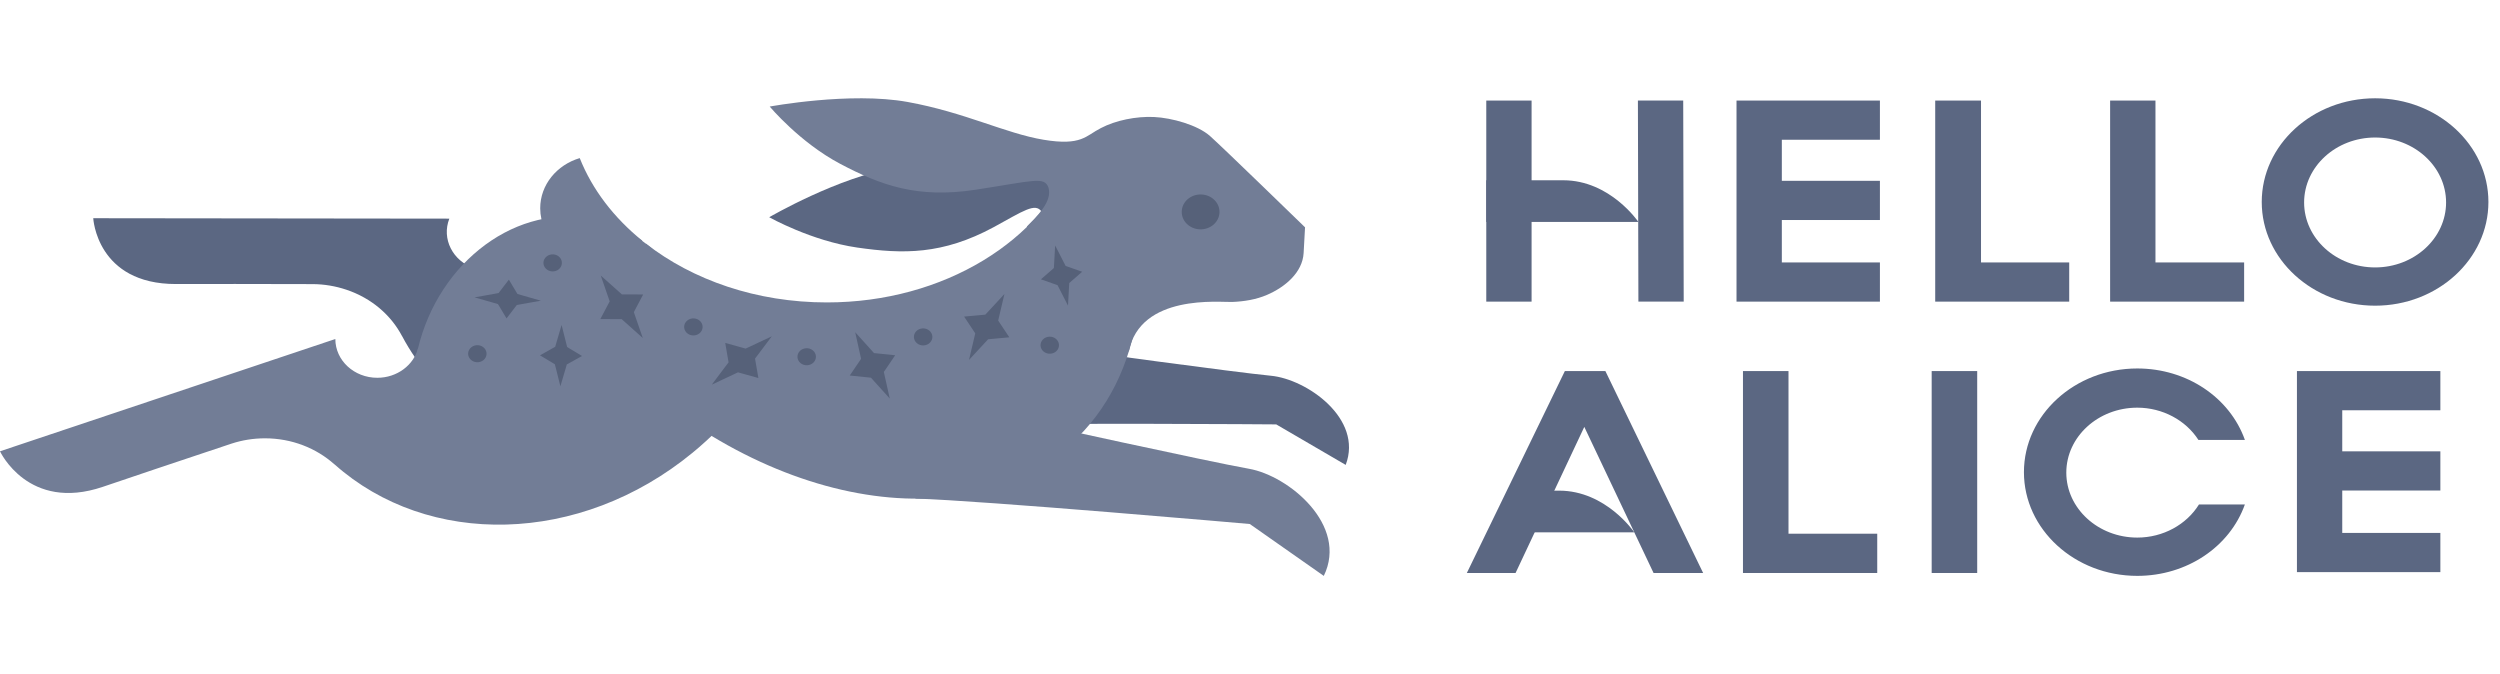
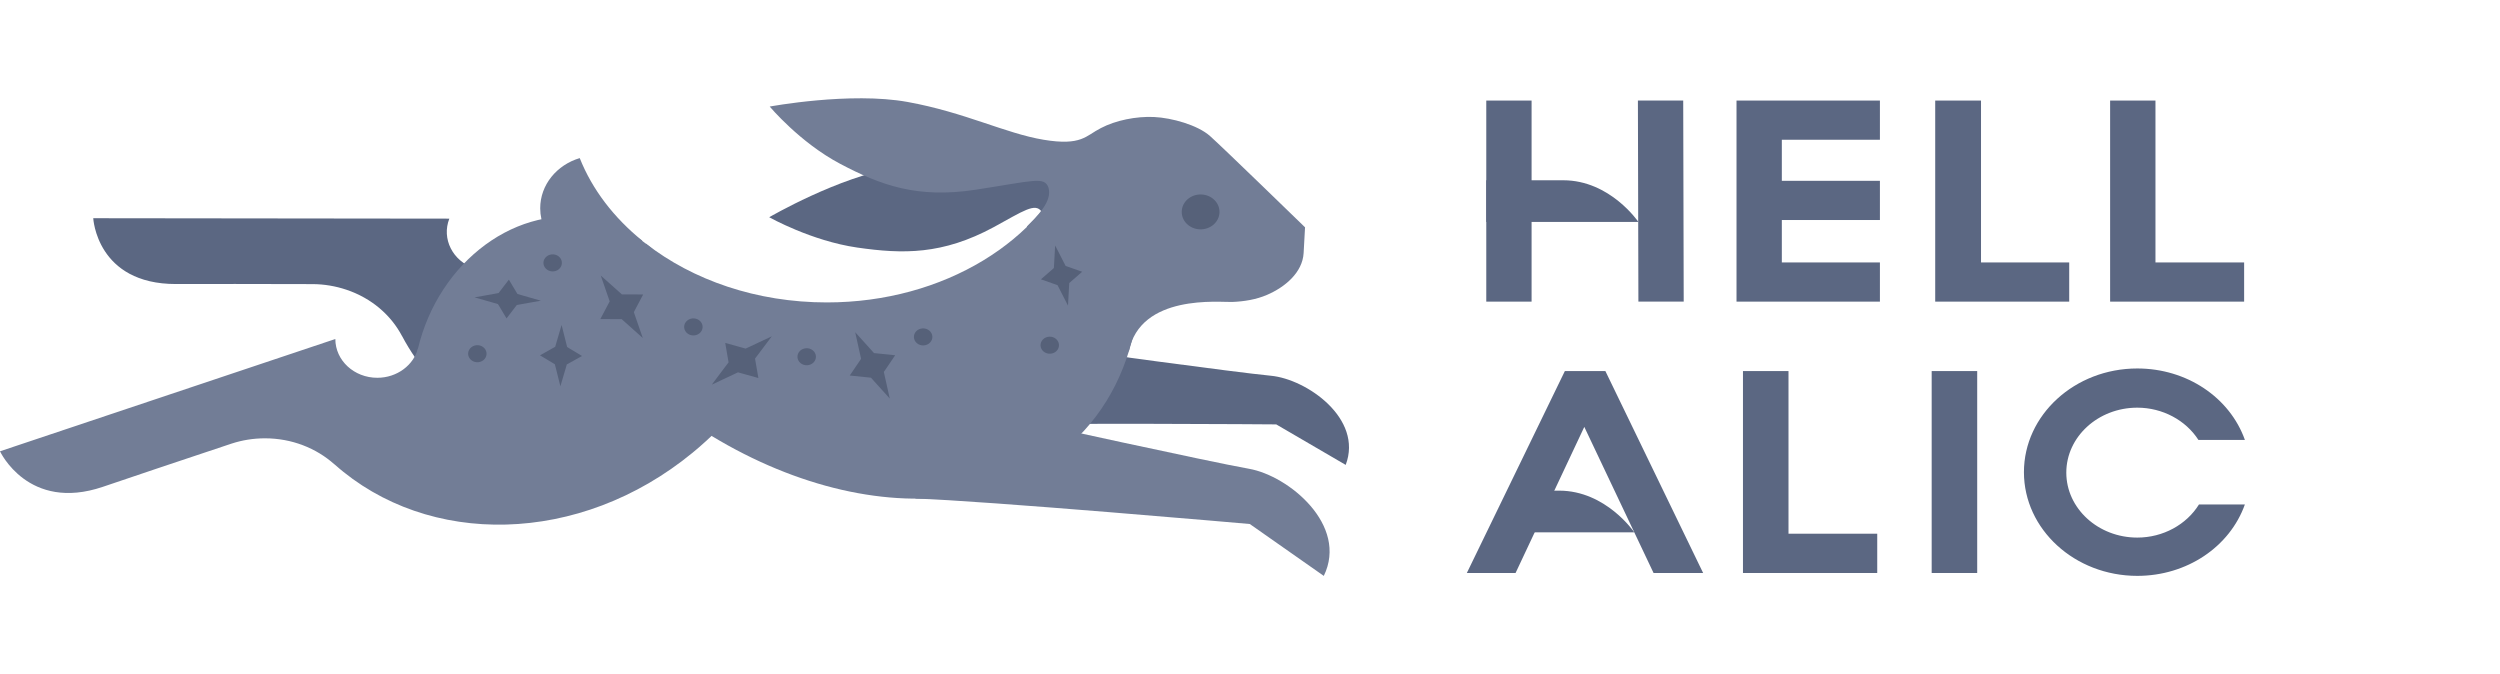
<svg xmlns="http://www.w3.org/2000/svg" width="178" height="48" viewBox="0 0 178 48" fill="none">
  <g clip-path="url(#clip0_2624_27110)">
    <path d="M76.297 10.396C75.638 10.765 74.831 11.099 73.903 11.26C71.187 11.732 67.917 11.28 63.814 11.929C59.715 12.582 54.768 15.467 54.768 15.467C54.768 15.467 57.766 17.154 61.033 17.626C64.303 18.098 67.106 18.141 70.753 16.173C72.839 15.035 73.722 14.399 74.164 15.075L76.88 14.393" fill="#5B6782" />
    <path d="M73.109 16.131C73.772 15.459 74.953 14.361 74.652 13.357C74.359 12.55 73.631 12.868 69.466 13.508C65.301 14.147 62.698 13.183 59.826 11.667C56.95 10.151 54.803 7.587 54.803 7.587C54.803 7.587 60.536 6.519 64.617 7.259C68.702 7.999 71.581 9.498 74.301 9.95C77.021 10.402 77.307 9.662 78.382 9.12C79.443 8.564 80.896 8.273 82.163 8.33C83.431 8.387 85.27 8.902 86.15 9.682C87.03 10.462 92.919 16.185 92.919 16.185L92.818 18.016C92.741 19.401 91.492 20.445 90.214 20.994C89.439 21.329 88.577 21.466 87.729 21.5C86.86 21.533 81.182 20.894 80.363 25.044" fill="#727D96" />
    <path d="M69.711 30.294C73.973 30.083 90.868 30.217 90.868 30.217L95.814 33.101C97.067 29.798 93.03 26.994 90.491 26.753C87.952 26.512 76.226 24.898 76.226 24.898" fill="#5B6782" />
    <path d="M37.302 18.027C36.559 19.075 35.111 19.557 33.778 19.108C32.228 18.586 31.428 17 31.993 15.567L6.639 15.537C6.639 15.537 6.881 20.236 12.542 20.223C15.334 20.216 17.706 20.216 22.298 20.229C23.084 20.236 23.884 20.367 24.663 20.628C26.466 21.233 27.842 22.445 28.621 23.921L28.628 23.928C30.946 28.315 35.267 31.264 40.405 32.305" fill="#5B6782" />
    <path d="M30.371 32.864C29.425 30.692 29.114 28.108 29.625 25.441C30.849 19.058 36.343 14.62 41.894 15.53C46.055 16.213 49.068 19.711 49.8 24.108" fill="#727D96" />
    <path d="M29.772 24.769C29.464 25.991 28.276 26.898 26.864 26.898C25.213 26.898 23.876 25.663 23.876 24.137L0 32.132C0 32.132 2.01 36.466 7.323 34.662C9.941 33.772 12.175 33.022 16.492 31.583C17.235 31.342 18.031 31.208 18.861 31.208C20.78 31.208 22.522 31.911 23.8 33.053L23.811 33.056C30.475 38.996 41.274 38.839 49.314 32.232C52.03 30.003 54.116 27.296 55.532 24.378" fill="#727D96" />
    <path d="M86.827 15.135C86.798 15.821 86.175 16.353 85.433 16.33C84.69 16.303 84.111 15.728 84.14 15.041C84.169 14.355 84.792 13.82 85.534 13.847C86.276 13.87 86.856 14.449 86.827 15.135Z" fill="#566179" />
    <path d="M65.152 35.498C69.976 35.642 88.985 37.309 88.985 37.309L94.254 41.004C96.014 37.396 91.763 33.875 88.927 33.376C86.096 32.877 73.058 30.006 73.058 30.006" fill="#727D96" />
    <path d="M42.527 24.422C42.705 24.609 42.886 24.796 43.067 24.984C53.931 36.075 68.997 38.84 76.721 31.152C81.784 26.112 82.432 17.825 79.209 9.592L76.562 10.994C74.291 17.089 67.229 21.533 58.871 21.533C53.862 21.533 49.321 19.94 45.996 17.35L42.527 24.422Z" fill="#727D96" />
    <path d="M41.277 11.256C39.644 11.741 38.463 13.157 38.463 14.827C38.463 16.902 40.281 18.582 42.526 18.582C43.826 18.582 44.982 18.013 45.728 17.136C43.71 15.503 42.168 13.498 41.277 11.256Z" fill="#727D96" />
    <path d="M66.292 24.299C66.108 24.587 65.702 24.681 65.391 24.51C65.079 24.336 64.978 23.965 65.162 23.677C65.347 23.389 65.753 23.295 66.064 23.466C66.376 23.64 66.481 24.012 66.292 24.299Z" fill="#566179" />
    <path d="M58.001 25.712C57.817 25.999 57.411 26.093 57.1 25.922C56.788 25.752 56.687 25.377 56.871 25.089C57.056 24.801 57.462 24.707 57.773 24.878C58.085 25.049 58.19 25.424 58.001 25.712Z" fill="#566179" />
    <path d="M75.308 24.889C75.124 25.177 74.718 25.271 74.406 25.1C74.095 24.929 73.993 24.555 74.178 24.267C74.363 23.979 74.769 23.885 75.08 24.056C75.391 24.23 75.493 24.601 75.308 24.889Z" fill="#566179" />
    <path d="M75.126 17.475L75.053 18.797L75.035 19.084L74.872 19.228L74.115 19.888L75.086 20.229L75.296 20.303L75.43 20.564L76.042 21.762L76.114 20.44L76.132 20.152L76.295 20.008L77.052 19.349L76.082 19.008L75.871 18.934L75.738 18.673L75.126 17.475Z" fill="#566179" />
    <path d="M50.68 27.387L52.212 26.668L52.545 26.51L52.806 26.584L53.997 26.915L53.801 25.781L53.758 25.533L53.975 25.245L54.953 23.943L53.425 24.663L53.088 24.82L52.827 24.747L51.636 24.415L51.831 25.553L51.875 25.801L51.657 26.085L50.68 27.387Z" fill="#566179" />
    <path d="M63.352 28.377L62.928 26.482L63.077 26.268L63.736 25.294L62.501 25.167L62.229 25.14L61.99 24.872L60.889 23.654L61.233 25.207L61.309 25.549L61.164 25.763L60.502 26.737L61.74 26.864L62.012 26.891L62.251 27.158L63.352 28.377Z" fill="#566179" />
    <path d="M49.8 23.735C49.525 23.956 49.112 23.929 48.873 23.675C48.634 23.42 48.663 23.039 48.938 22.818C49.213 22.597 49.626 22.624 49.865 22.878C50.104 23.132 50.075 23.514 49.8 23.735Z" fill="#566179" />
    <path d="M42.773 19.617L43.295 21.127L43.41 21.458L43.291 21.682L42.744 22.716L43.99 22.723H44.261L44.533 22.964L45.768 24.069L45.243 22.556L45.131 22.224L45.247 22L45.794 20.966L44.551 20.959H44.276L44.008 20.718L42.773 19.617Z" fill="#566179" />
-     <path d="M71.516 20.932L70.401 22.137L70.155 22.401L69.887 22.428L68.644 22.541L69.296 23.522L69.438 23.736L69.358 24.078L68.992 25.627L70.111 24.419L70.354 24.158L70.625 24.131L71.864 24.017L71.212 23.037L71.071 22.823L71.151 22.481L71.516 20.932Z" fill="#566179" />
    <path d="M39.782 19.176C39.511 19.397 39.094 19.37 38.855 19.116C38.616 18.861 38.645 18.48 38.92 18.259C39.196 18.038 39.609 18.065 39.847 18.319C40.083 18.57 40.054 18.955 39.782 19.176Z" fill="#566179" />
    <path d="M38.51 21.41L37.141 21.018L36.844 20.931L36.732 20.747L36.232 19.91L35.631 20.693L35.5 20.864L35.192 20.921L33.787 21.172L35.156 21.564L35.453 21.651L35.565 21.831L36.065 22.671L36.666 21.888L36.797 21.717L37.105 21.66L38.51 21.41Z" fill="#566179" />
    <path d="M39.899 27.504L40.276 26.229L40.356 25.948L40.551 25.841L41.439 25.346L40.569 24.823L40.381 24.706L40.309 24.425L39.986 23.137L39.61 24.415L39.53 24.693L39.334 24.8L38.447 25.299L39.316 25.821L39.505 25.935L39.577 26.216L39.899 27.504Z" fill="#566179" />
    <path d="M34.419 25.643C34.144 25.864 33.731 25.837 33.492 25.582C33.253 25.328 33.282 24.947 33.557 24.726C33.832 24.505 34.245 24.532 34.484 24.786C34.719 25.04 34.691 25.425 34.419 25.643Z" fill="#566179" />
  </g>
-   <path d="M124.099 26.42V40.797H133.659V38H127.341V26.42H124.099Z" fill="#5B6782" />
+   <path d="M124.099 26.42V40.797H133.659V38H127.341V26.42Z" fill="#5B6782" />
  <path d="M140.777 26.42H137.535V40.797H140.777V26.42Z" fill="#5B6782" />
  <path d="M137.787 7.16V21.476H147.328V18.686H141.048V7.16H137.787Z" fill="#5B6782" />
  <path d="M150.241 7.16V21.476H159.782V18.686H153.469V7.16H150.241Z" fill="#5B6782" />
  <path d="M123.64 7.16V21.476H133.85V18.686H126.866V15.665H133.85V12.874H126.866V9.95H133.85V7.16H123.64Z" fill="#5B6782" />
-   <path d="M169.107 6.998C164.657 6.998 161.036 10.31 161.036 14.382C161.036 18.453 164.657 21.765 169.107 21.765C173.557 21.765 177.175 18.453 177.175 14.382C177.178 10.312 173.557 6.998 169.107 6.998ZM174.161 14.416C174.161 16.965 171.893 19.041 169.107 19.041C166.321 19.041 164.053 16.965 164.053 14.416C164.053 11.867 166.321 9.791 169.107 9.791C171.893 9.791 174.161 11.864 174.161 14.416Z" fill="#5B6782" />
-   <path d="M173.754 29.211V26.42H163.542V40.735H173.754V37.944H166.768V34.925H173.754V32.135H166.768V29.211H173.754Z" fill="#5B6782" />
  <path d="M119.845 7.16H116.619L116.654 21.476H119.88L119.845 7.16Z" fill="#5B6782" />
  <path d="M109.049 7.16H105.823V21.476H109.049V7.16Z" fill="#5B6782" />
  <path d="M111.303 12.835C114.647 12.835 116.654 15.803 116.654 15.803H105.823V12.835H111.303Z" fill="#5B6782" />
  <path d="M114.303 26.42H111.418L104.439 40.797H107.908L112.802 30.395L117.734 40.797H121.263L114.303 26.42Z" fill="#5B6782" />
  <path d="M111.009 34.934C114.353 34.934 116.36 37.901 116.36 37.901H106.277L107.793 34.934H111.009Z" fill="#5B6782" />
  <path d="M156.568 35.916C155.681 37.352 154.01 38.276 152.175 38.276C149.387 38.276 147.121 36.2 147.121 33.651C147.121 31.099 149.389 29.026 152.175 29.026C153.975 29.026 155.627 29.923 156.526 31.321H159.836C158.759 28.298 155.7 26.235 152.175 26.235C147.725 26.235 144.104 29.547 144.104 33.618C144.104 37.69 147.725 41.002 152.175 41.002C155.7 41.002 158.759 38.939 159.836 35.916H156.568Z" fill="#5B6782" />
  <defs>
    <clipPath id="clip0_2624_27110">
      <rect width="96.049" height="34.004" fill="white" transform="translate(0 6.998)" />
    </clipPath>
  </defs>
</svg>